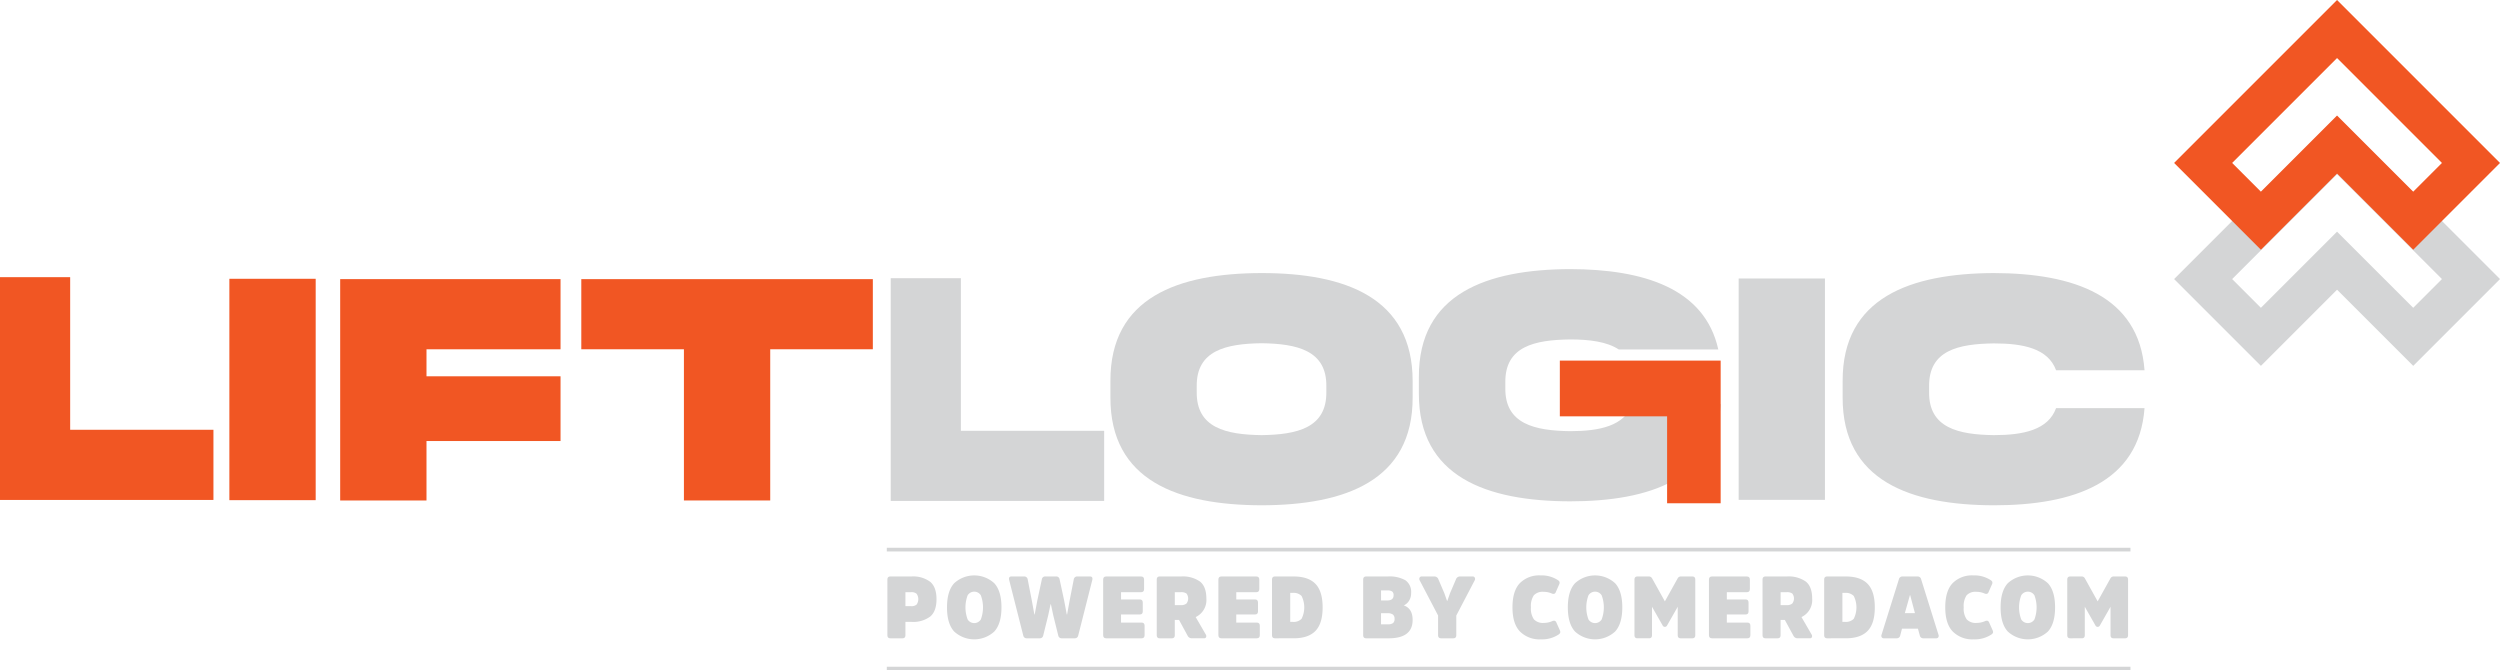
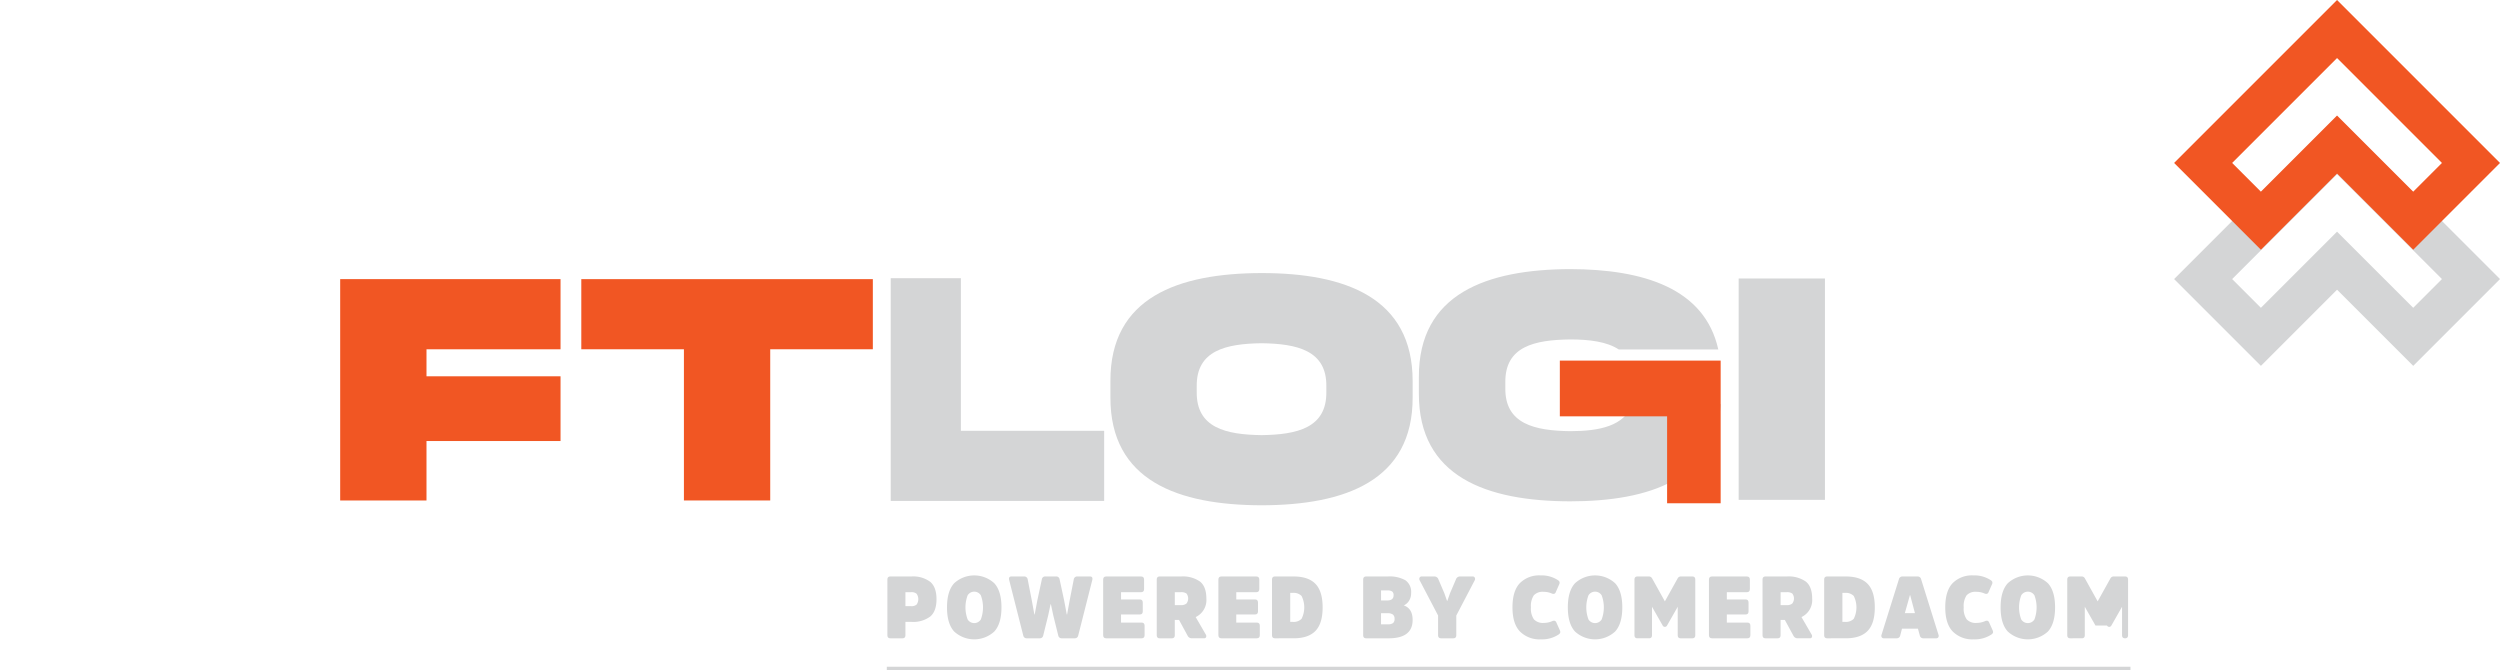
<svg xmlns="http://www.w3.org/2000/svg" id="Grupo_19" data-name="Grupo 19" width="674" height="180.748" viewBox="0 0 674 180.748">
  <defs>
    <clipPath id="clip-path">
      <rect id="Rectángulo_19" data-name="Rectángulo 19" width="674" height="180.748" fill="#f15623" />
    </clipPath>
  </defs>
-   <rect id="Rectángulo_14" data-name="Rectángulo 14" width="23.27" height="59.681" transform="translate(61.838 75.162)" fill="#f15623" />
  <path id="Trazado_61" data-name="Trazado 61" d="M190.67,137.949V97.185H163.005V78.268h78.6V97.185H213.939v40.764Z" transform="translate(-6.286 -3.018)" fill="#f15623" />
  <path id="Trazado_62" data-name="Trazado 62" d="M154.8,104.468H118.661V97.186H154.8V78.268H95.392v59.681h23.269v-16.03H154.8Z" transform="translate(-3.679 -3.018)" fill="#f15623" />
-   <path id="Trazado_63" data-name="Trazado 63" d="M0,77.721v60.06H57.544V118.864H18.917V77.721Z" transform="translate(0 -2.997)" fill="#f15623" />
  <g id="Grupo_8" data-name="Grupo 8">
    <g id="Grupo_7" data-name="Grupo 7" clip-path="url(#clip-path)">
      <path id="Trazado_64" data-name="Trazado 64" d="M392.858,105.7v4.352c.089,22.555-18.293,29.082-40.718,29.127-22.466-.044-40.849-6.571-40.761-29.127V105.7c-.088-22.6,18.3-29.084,40.761-29.129,22.468,0,40.718,6.571,40.718,29.129m-23.267,1.421c.134-9.724-7.948-11.5-17.451-11.633-9.546.133-17.628,1.909-17.493,11.633v1.465c-.135,9.768,7.947,11.545,17.493,11.679,9.5-.134,17.585-1.91,17.451-11.679Z" transform="translate(-12.009 -2.953)" fill="#d4d5d6" />
-       <path id="Trazado_65" data-name="Trazado 65" d="M598.092,112.98c-1.464,20.158-19.136,26.2-40.628,26.2-22.378-.045-40.85-6.527-40.761-29.128V105.7c-.089-22.556,18.383-29.039,40.761-29.129,21.492.045,39.164,6.084,40.628,26.2H574.248c-2.175-5.861-8.791-7.237-16.784-7.237-9.5.132-17.584,1.819-17.45,11.633v1.464c-.134,9.724,7.948,11.5,17.45,11.634,7.992,0,14.653-1.421,16.784-7.283Z" transform="translate(-19.927 -2.953)" fill="#d4d5d6" />
      <path id="Trazado_66" data-name="Trazado 66" d="M438.631,119.153c-9.5-.134-17.584-1.91-17.45-11.634v-1.464c-.134-9.814,7.948-11.5,17.45-11.633,5.272,0,9.935.609,13.129,2.7h26.835C474.941,80.629,458.408,75.5,438.631,75.46c-22.378.089-40.85,6.572-40.761,29.13v4.351c-.089,22.6,18.383,29.082,40.761,29.128,21.491,0,39.164-6.039,40.628-26.2H455.415c-2.131,5.862-8.791,7.283-16.784,7.283" transform="translate(-15.344 -2.91)" fill="#d4d5d6" />
      <path id="Trazado_67" data-name="Trazado 67" d="M466.319,139.585V116.145H437.4v-15.03h43.359v38.471Z" transform="translate(-16.869 -3.9)" fill="#f15623" />
      <rect id="Rectángulo_15" data-name="Rectángulo 15" width="23.267" height="59.677" transform="translate(468.742 75.083)" fill="#d4d5d6" />
      <path id="Trazado_68" data-name="Trazado 68" d="M269,119.148h38.313v18.917H249.77V78.006h18.917v41.143" transform="translate(-9.632 -3.008)" fill="#d4d5d6" />
      <path id="Trazado_69" data-name="Trazado 69" d="M697.513,76.492l-23.4,23.4L653.583,79.36l-20.53,20.531-23.4-23.4,43.931-43.93Zm-23.4,7.748,7.748-7.748L653.583,48.213,625.3,76.492l7.749,7.748,20.53-20.531Z" transform="translate(-23.512 -1.256)" fill="#d4d5d6" />
      <path id="Trazado_70" data-name="Trazado 70" d="M697.513,43.93l-23.4,23.4L653.583,46.8l-20.53,20.53-23.4-23.4L653.583,0Zm-23.4,7.748,7.748-7.748L653.583,15.65,625.3,43.93l7.749,7.748,20.53-20.531Z" transform="translate(-23.512 0)" fill="#f15623" />
      <line id="Línea_1" data-name="Línea 1" x2="337.436" transform="translate(238.738 147.794)" fill="#d4d5d6" />
      <path id="Trazado_71" data-name="Trazado 71" d="M249.648,178.32q-.811,0-.811-.848V162.5q0-.848.811-.848H255.3a7.713,7.713,0,0,1,5.078,1.435q1.7,1.436,1.7,4.686t-1.7,4.686a7.714,7.714,0,0,1-5.078,1.435h-1.6v3.579q0,.848-.81.848Zm5.585-8.665a2.09,2.09,0,0,0,1.486-.436,2.554,2.554,0,0,0,0-2.9,2.09,2.09,0,0,0-1.486-.436H253.7v3.767Z" transform="translate(-9.597 -6.234)" fill="#d4d5d6" />
      <path id="Trazado_72" data-name="Trazado 72" d="M278.3,163.463q1.937,2.108,1.936,6.51t-1.936,6.511a7.984,7.984,0,0,1-10.809,0q-1.937-2.107-1.936-6.511t1.936-6.51a7.984,7.984,0,0,1,10.809,0m-3.626,9.76a9.309,9.309,0,0,0,0-6.5,2.093,2.093,0,0,0-3.557,0,9.292,9.292,0,0,0,0,6.5,2.095,2.095,0,0,0,3.557,0" transform="translate(-10.241 -6.223)" fill="#d4d5d6" />
      <path id="Trazado_73" data-name="Trazado 73" d="M295.585,161.65a.893.893,0,0,1,.99.753l1.216,5.651.721,3.838h.09l.7-3.838,1.1-5.627a.917.917,0,0,1,.99-.777h3.378q.854,0,.607,1.012L301.6,177.568a.92.92,0,0,1-.969.753h-3.445a.918.918,0,0,1-.968-.753l-1.352-5.464-.63-2.966h-.09l-.631,2.966-1.352,5.464a.917.917,0,0,1-.967.753h-3.446a.918.918,0,0,1-.968-.753L283,162.662q-.248-1.014.608-1.012h3.378a.917.917,0,0,1,.99.777l1.1,5.627.7,3.838h.09l.72-3.838L291.8,162.4a.893.893,0,0,1,.991-.753Z" transform="translate(-10.912 -6.234)" fill="#d4d5d6" />
      <path id="Trazado_74" data-name="Trazado 74" d="M314.16,171.893v2.189h5.54q.81,0,.81.848v2.543q0,.848-.81.847h-9.548q-.812,0-.811-.847V162.5q0-.846.811-.847h9.412q.812,0,.811.847v2.543q0,.848-.811.848h-5.4v1.954h5.067q.788,0,.788.848v2.379q0,.824-.788.824Z" transform="translate(-11.93 -6.234)" fill="#d4d5d6" />
      <path id="Trazado_75" data-name="Trazado 75" d="M330.925,161.651a8.035,8.035,0,0,1,5.112,1.377q1.71,1.377,1.711,4.6a5.062,5.062,0,0,1-2.883,4.967l2.7,4.662a.816.816,0,0,1,.113.742.548.548,0,0,1-.563.318h-3.287a1.223,1.223,0,0,1-1.127-.683l-2.319-4.262h-1.148v4.1q0,.848-.811.848h-3.242q-.812,0-.812-.848V162.5c0-.566.27-.848.812-.848Zm-.067,7.722a2.218,2.218,0,0,0,1.52-.423,2.222,2.222,0,0,0,.012-2.7,2.473,2.473,0,0,0-1.532-.364h-1.621v3.484Z" transform="translate(-12.51 -6.234)" fill="#d4d5d6" />
      <path id="Trazado_76" data-name="Trazado 76" d="M346.472,171.893v2.189h5.54q.81,0,.81.848v2.543q0,.848-.81.847h-9.548q-.811,0-.811-.847V162.5q0-.846.811-.847h9.412q.812,0,.811.847v2.543q0,.848-.811.848h-5.4v1.954h5.067q.787,0,.789.848v2.379q0,.824-.789.824Z" transform="translate(-13.176 -6.234)" fill="#d4d5d6" />
      <path id="Trazado_77" data-name="Trazado 77" d="M357.5,178.32q-.811,0-.811-.847V162.5q0-.848.811-.848h5.021q3.963,0,5.889,2t1.926,6.334q0,4.334-1.926,6.334t-5.889,2Zm4.1-12.244v7.817h.7a2.969,2.969,0,0,0,2.364-.835,6.908,6.908,0,0,0,0-6.146,2.969,2.969,0,0,0-2.364-.836Z" transform="translate(-13.756 -6.234)" fill="#d4d5d6" />
      <path id="Trazado_78" data-name="Trazado 78" d="M383.065,178.32q-.812,0-.811-.848V162.5q0-.848.811-.848h5.81a8.73,8.73,0,0,1,4.773,1.025,3.836,3.836,0,0,1,1.532,3.449,3.719,3.719,0,0,1-.574,2.095,3.175,3.175,0,0,1-1.407,1.226q2.385.845,2.386,3.908,0,4.967-6.464,4.968Zm5.652-10.2q1.734,0,1.733-1.388a1.236,1.236,0,0,0-.371-1.024,2.192,2.192,0,0,0-1.318-.3h-1.688v2.707Zm.18,6.429a2.248,2.248,0,0,0,1.419-.341,1.424,1.424,0,0,0,.4-1.142,1.408,1.408,0,0,0-.438-1.143,2.29,2.29,0,0,0-1.453-.363h-1.757v2.99Z" transform="translate(-14.742 -6.234)" fill="#d4d5d6" />
      <path id="Trazado_79" data-name="Trazado 79" d="M407.965,177.472q0,.848-.811.848h-3.287q-.811,0-.811-.848v-5.3L398.1,162.71a.771.771,0,0,1-.034-.73.593.593,0,0,1,.574-.33h3.423a1.128,1.128,0,0,1,1.081.777l1.6,3.744.721,2.048h.09l.72-2.048,1.6-3.744a1.13,1.13,0,0,1,1.081-.777h3.424a.591.591,0,0,1,.573.33.765.765,0,0,1-.034.73l-4.953,9.465Z" transform="translate(-15.349 -6.234)" fill="#d4d5d6" />
      <path id="Trazado_80" data-name="Trazado 80" d="M434.817,173.694a1.071,1.071,0,0,1,.71-.106.8.8,0,0,1,.438.483l.947,2.119a.947.947,0,0,1,.067.648,1.236,1.236,0,0,1-.473.482,8.1,8.1,0,0,1-4.729,1.272,7.443,7.443,0,0,1-5.63-2.108q-2.026-2.107-2.027-6.51,0-4.426,1.982-6.521a7.288,7.288,0,0,1,5.563-2.1,8.018,8.018,0,0,1,4.661,1.248,1.218,1.218,0,0,1,.473.483.941.941,0,0,1-.067.648l-.924,2.095a.729.729,0,0,1-.427.483,1.1,1.1,0,0,1-.721-.106,5.439,5.439,0,0,0-2.161-.425,3.231,3.231,0,0,0-2.625.943,5.191,5.191,0,0,0-.776,3.249,5.041,5.041,0,0,0,.81,3.238,3.347,3.347,0,0,0,2.681.953,5.641,5.641,0,0,0,2.229-.47" transform="translate(-16.357 -6.223)" fill="#d4d5d6" />
      <path id="Trazado_81" data-name="Trazado 81" d="M452.389,163.463q1.937,2.108,1.937,6.51t-1.937,6.511a7.984,7.984,0,0,1-10.809,0q-1.935-2.107-1.936-6.511t1.936-6.51a7.984,7.984,0,0,1,10.809,0m-3.625,9.76a9.307,9.307,0,0,0,0-6.5,2.093,2.093,0,0,0-3.557,0,9.294,9.294,0,0,0,0,6.5,2.095,2.095,0,0,0,3.557,0" transform="translate(-16.955 -6.223)" fill="#d4d5d6" />
      <path id="Trazado_82" data-name="Trazado 82" d="M465.94,174.883l-2.882-5.063v7.652q0,.848-.811.848h-3.107q-.812,0-.811-.848V162.5q0-.848.811-.848h2.995a.977.977,0,0,1,.923.471l3.468,6.24,3.468-6.24a.976.976,0,0,1,.923-.471h2.995q.81,0,.811.848v14.974q0,.848-.811.848H470.8q-.812,0-.811-.848V169.82l-2.882,5.063a.662.662,0,0,1-1.171,0" transform="translate(-17.676 -6.234)" fill="#d4d5d6" />
      <path id="Trazado_83" data-name="Trazado 83" d="M484.033,171.893v2.189h5.54q.811,0,.811.848v2.543q0,.848-.811.847h-9.548q-.811,0-.811-.847V162.5q0-.846.811-.847h9.412q.812,0,.811.847v2.543q0,.848-.811.848h-5.4v1.954H489.1q.787,0,.788.848v2.379q0,.824-.788.824Z" transform="translate(-18.481 -6.234)" fill="#d4d5d6" />
      <path id="Trazado_84" data-name="Trazado 84" d="M500.8,161.651a8.035,8.035,0,0,1,5.112,1.377q1.71,1.377,1.711,4.6a5.062,5.062,0,0,1-2.882,4.967l2.7,4.662a.817.817,0,0,1,.114.742.549.549,0,0,1-.563.318H503.7a1.223,1.223,0,0,1-1.127-.683l-2.319-4.262h-1.149v4.1q0,.848-.811.848h-3.242q-.812,0-.811-.848V162.5c0-.566.27-.848.811-.848Zm-.067,7.722a2.218,2.218,0,0,0,1.52-.423,2.221,2.221,0,0,0,.012-2.7,2.472,2.472,0,0,0-1.531-.364h-1.622v3.484Z" transform="translate(-19.061 -6.234)" fill="#d4d5d6" />
      <path id="Trazado_85" data-name="Trazado 85" d="M512.337,178.32q-.811,0-.812-.847V162.5q0-.848.812-.848h5.021q3.963,0,5.889,2t1.926,6.334q0,4.334-1.926,6.334t-5.889,2Zm4.1-12.244v7.817h.7a2.969,2.969,0,0,0,2.364-.835,6.908,6.908,0,0,0,0-6.146,2.969,2.969,0,0,0-2.364-.836Z" transform="translate(-19.727 -6.234)" fill="#d4d5d6" />
      <path id="Trazado_86" data-name="Trazado 86" d="M537.315,161.65a.957.957,0,0,1,.967.753l4.662,14.905a.813.813,0,0,1-.022.73.643.643,0,0,1-.586.283h-3.423a.937.937,0,0,1-.991-.778l-.5-1.813h-4.3l-.473,1.813a.936.936,0,0,1-.99.778h-3.424a.641.641,0,0,1-.584-.283.814.814,0,0,1-.023-.73l4.662-14.905a.959.959,0,0,1,.968-.753Zm-.7,9.889-1.285-4.851h-.066l-1.375,4.851Z" transform="translate(-20.346 -6.234)" fill="#d4d5d6" />
      <path id="Trazado_87" data-name="Trazado 87" d="M556.174,173.694a1.071,1.071,0,0,1,.71-.106.8.8,0,0,1,.438.483l.947,2.119a.942.942,0,0,1,.067.648,1.229,1.229,0,0,1-.473.482,8.093,8.093,0,0,1-4.729,1.272,7.443,7.443,0,0,1-5.63-2.108q-2.026-2.107-2.027-6.51,0-4.426,1.983-6.521a7.285,7.285,0,0,1,5.562-2.1,8.017,8.017,0,0,1,4.661,1.248,1.23,1.23,0,0,1,.474.483.943.943,0,0,1-.068.648l-.924,2.095a.729.729,0,0,1-.427.483,1.1,1.1,0,0,1-.721-.106,5.439,5.439,0,0,0-2.161-.425,3.23,3.23,0,0,0-2.625.943,5.189,5.189,0,0,0-.776,3.249,5.034,5.034,0,0,0,.811,3.238,3.343,3.343,0,0,0,2.68.953,5.64,5.64,0,0,0,2.229-.47" transform="translate(-21.037 -6.223)" fill="#d4d5d6" />
      <path id="Trazado_88" data-name="Trazado 88" d="M573.749,163.463q1.935,2.108,1.935,6.51t-1.935,6.511a7.985,7.985,0,0,1-10.81,0Q561,174.377,561,169.973t1.936-6.51a7.985,7.985,0,0,1,10.81,0m-3.627,9.76a9.309,9.309,0,0,0,0-6.5,2.094,2.094,0,0,0-3.557,0,9.307,9.307,0,0,0,0,6.5,2.095,2.095,0,0,0,3.557,0" transform="translate(-21.636 -6.223)" fill="#d4d5d6" />
-       <path id="Trazado_89" data-name="Trazado 89" d="M587.3,174.883l-2.882-5.063v7.652q0,.848-.811.848H580.5q-.812,0-.812-.848V162.5q0-.848.812-.848h2.995a.976.976,0,0,1,.923.471l3.467,6.24,3.469-6.24a.976.976,0,0,1,.923-.471h2.995q.812,0,.811.848v14.974q0,.848-.811.848h-3.106q-.812,0-.811-.848V169.82l-2.882,5.063a.662.662,0,0,1-1.171,0" transform="translate(-22.356 -6.234)" fill="#d4d5d6" />
+       <path id="Trazado_89" data-name="Trazado 89" d="M587.3,174.883l-2.882-5.063v7.652q0,.848-.811.848H580.5q-.812,0-.812-.848V162.5q0-.848.812-.848h2.995a.976.976,0,0,1,.923.471l3.467,6.24,3.469-6.24a.976.976,0,0,1,.923-.471h2.995q.812,0,.811.848v14.974q0,.848-.811.848q-.812,0-.811-.848V169.82l-2.882,5.063a.662.662,0,0,1-1.171,0" transform="translate(-22.356 -6.234)" fill="#d4d5d6" />
      <line id="Línea_2" data-name="Línea 2" x2="335.29" transform="translate(239.081 180.25)" fill="#d4d5d6" />
      <rect id="Rectángulo_17" data-name="Rectángulo 17" width="335.289" height="0.995" transform="translate(239.082 179.753)" fill="#d4d5d6" />
      <line id="Línea_3" data-name="Línea 3" x2="335.29" transform="translate(239.081 148.174)" fill="#d4d5d6" />
-       <rect id="Rectángulo_18" data-name="Rectángulo 18" width="335.289" height="0.995" transform="translate(239.082 147.677)" fill="#d4d5d6" />
    </g>
  </g>
</svg>